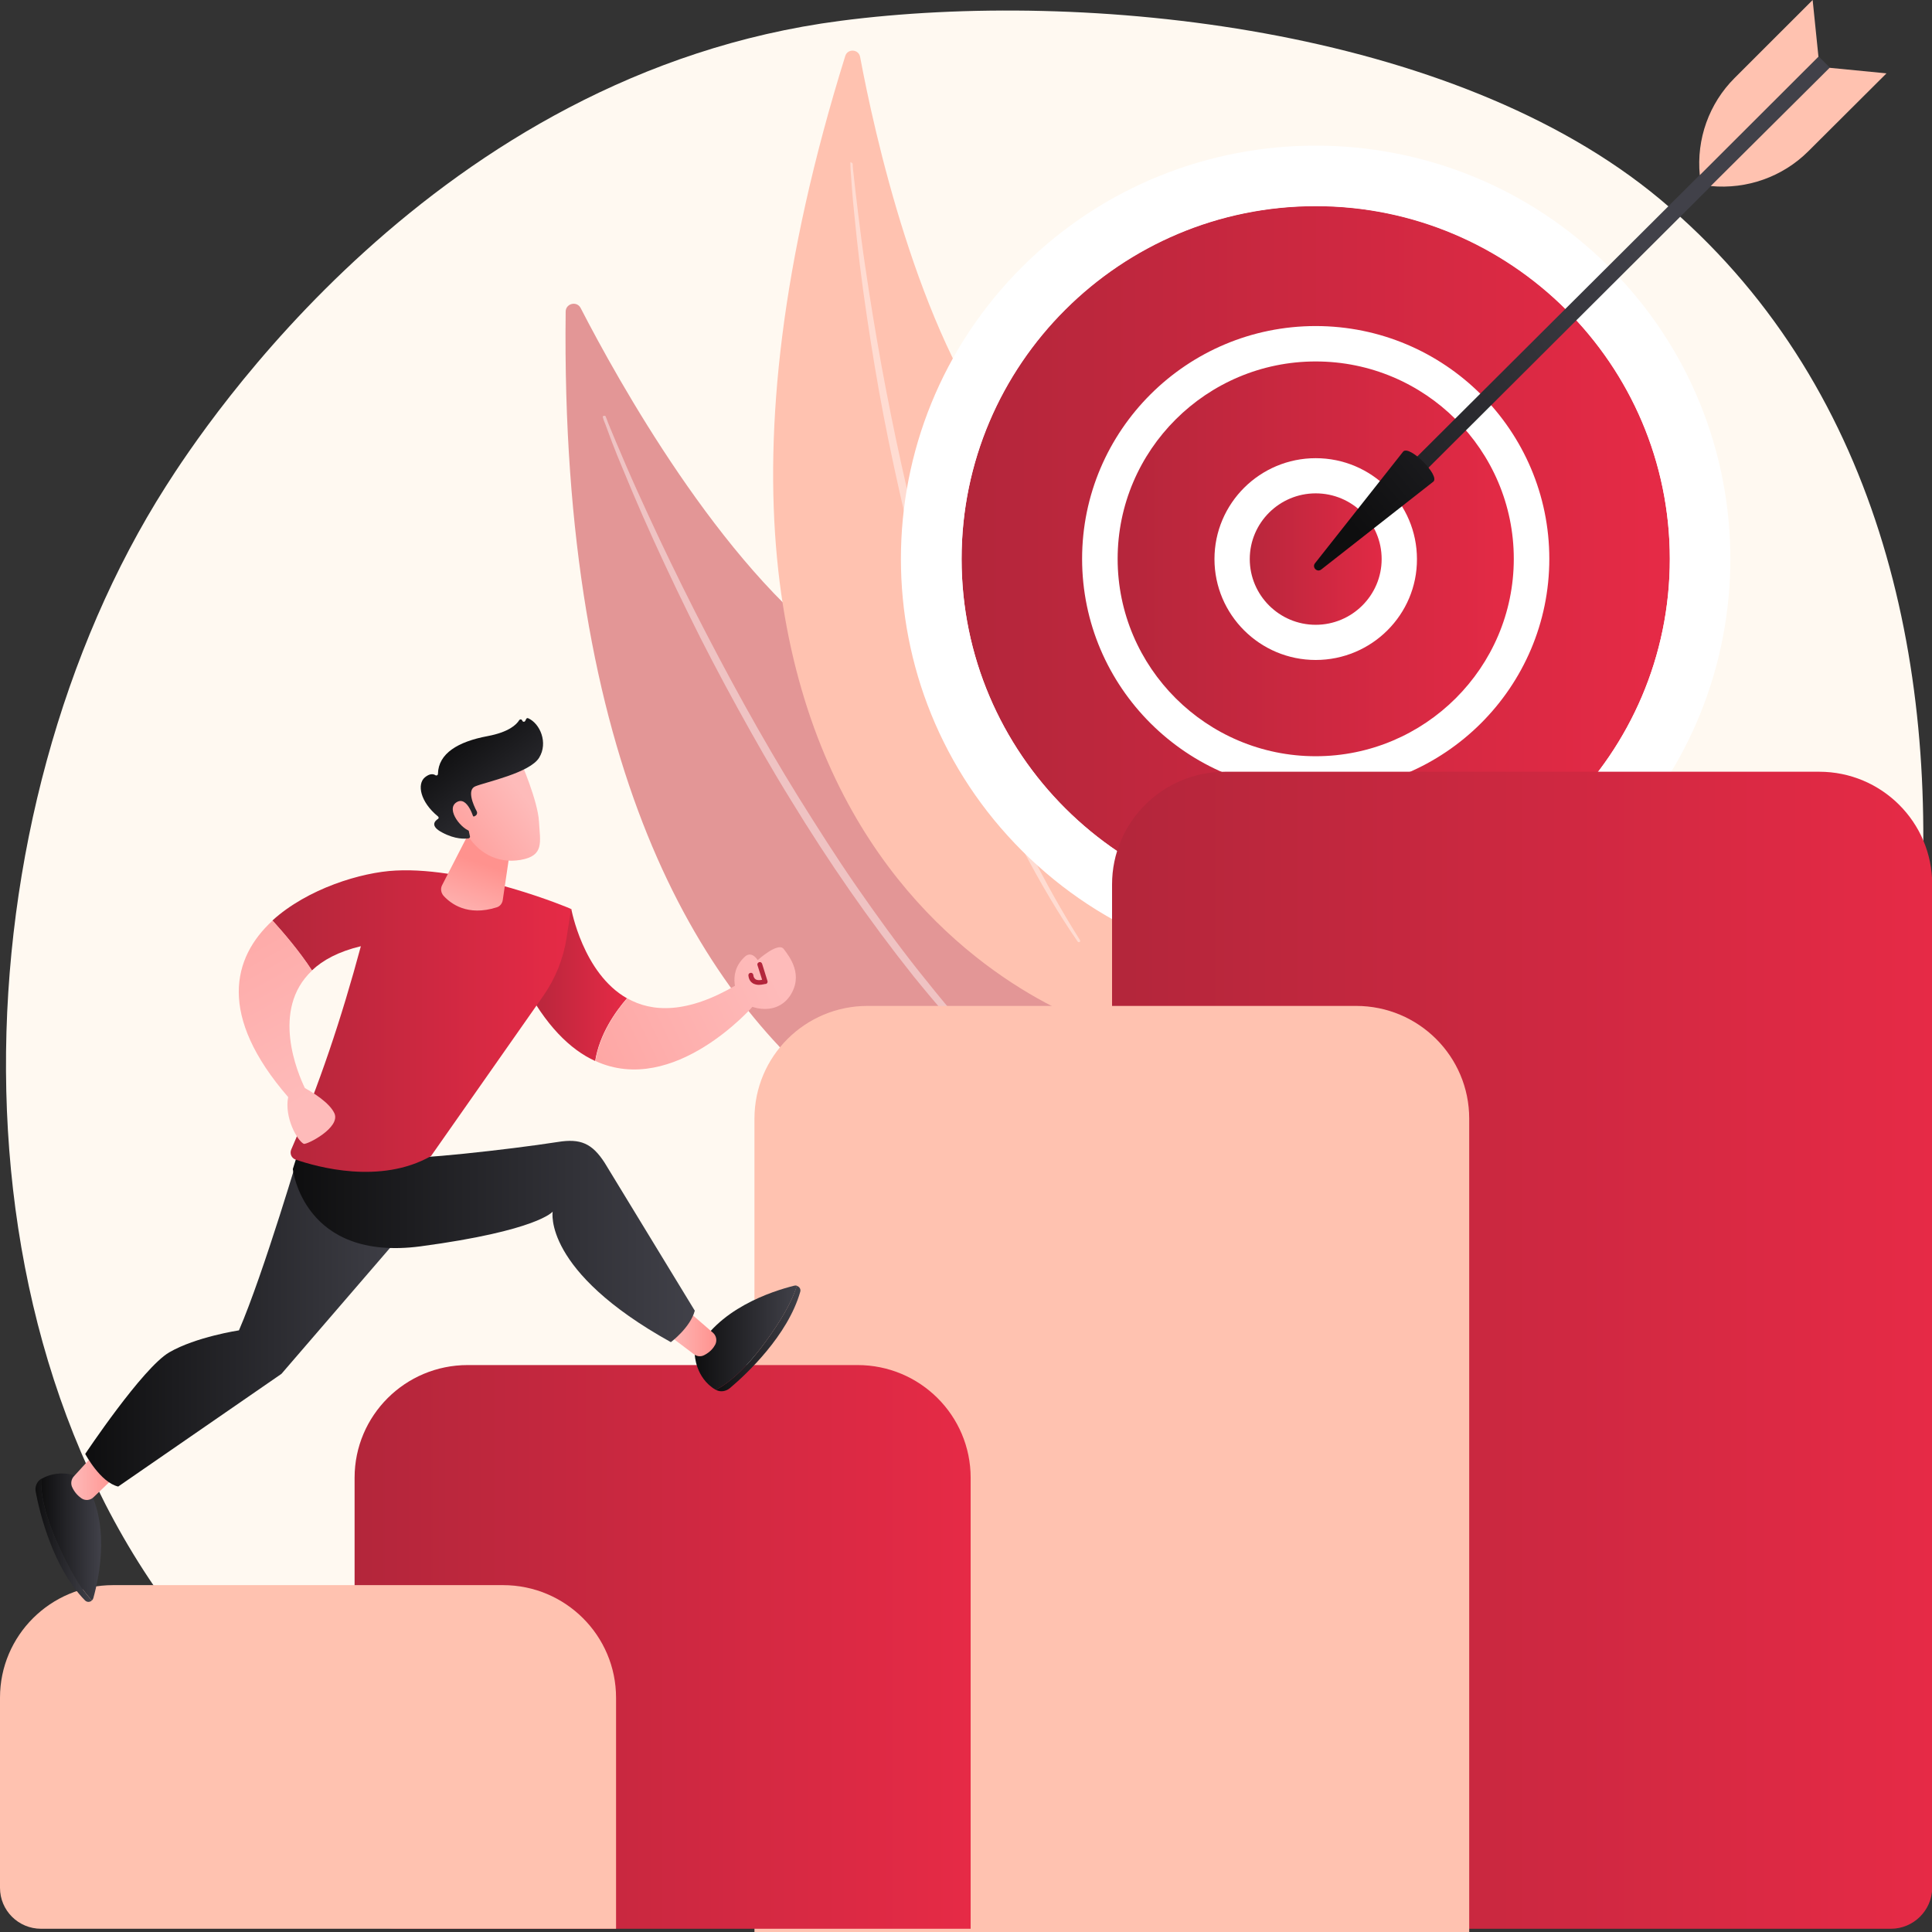
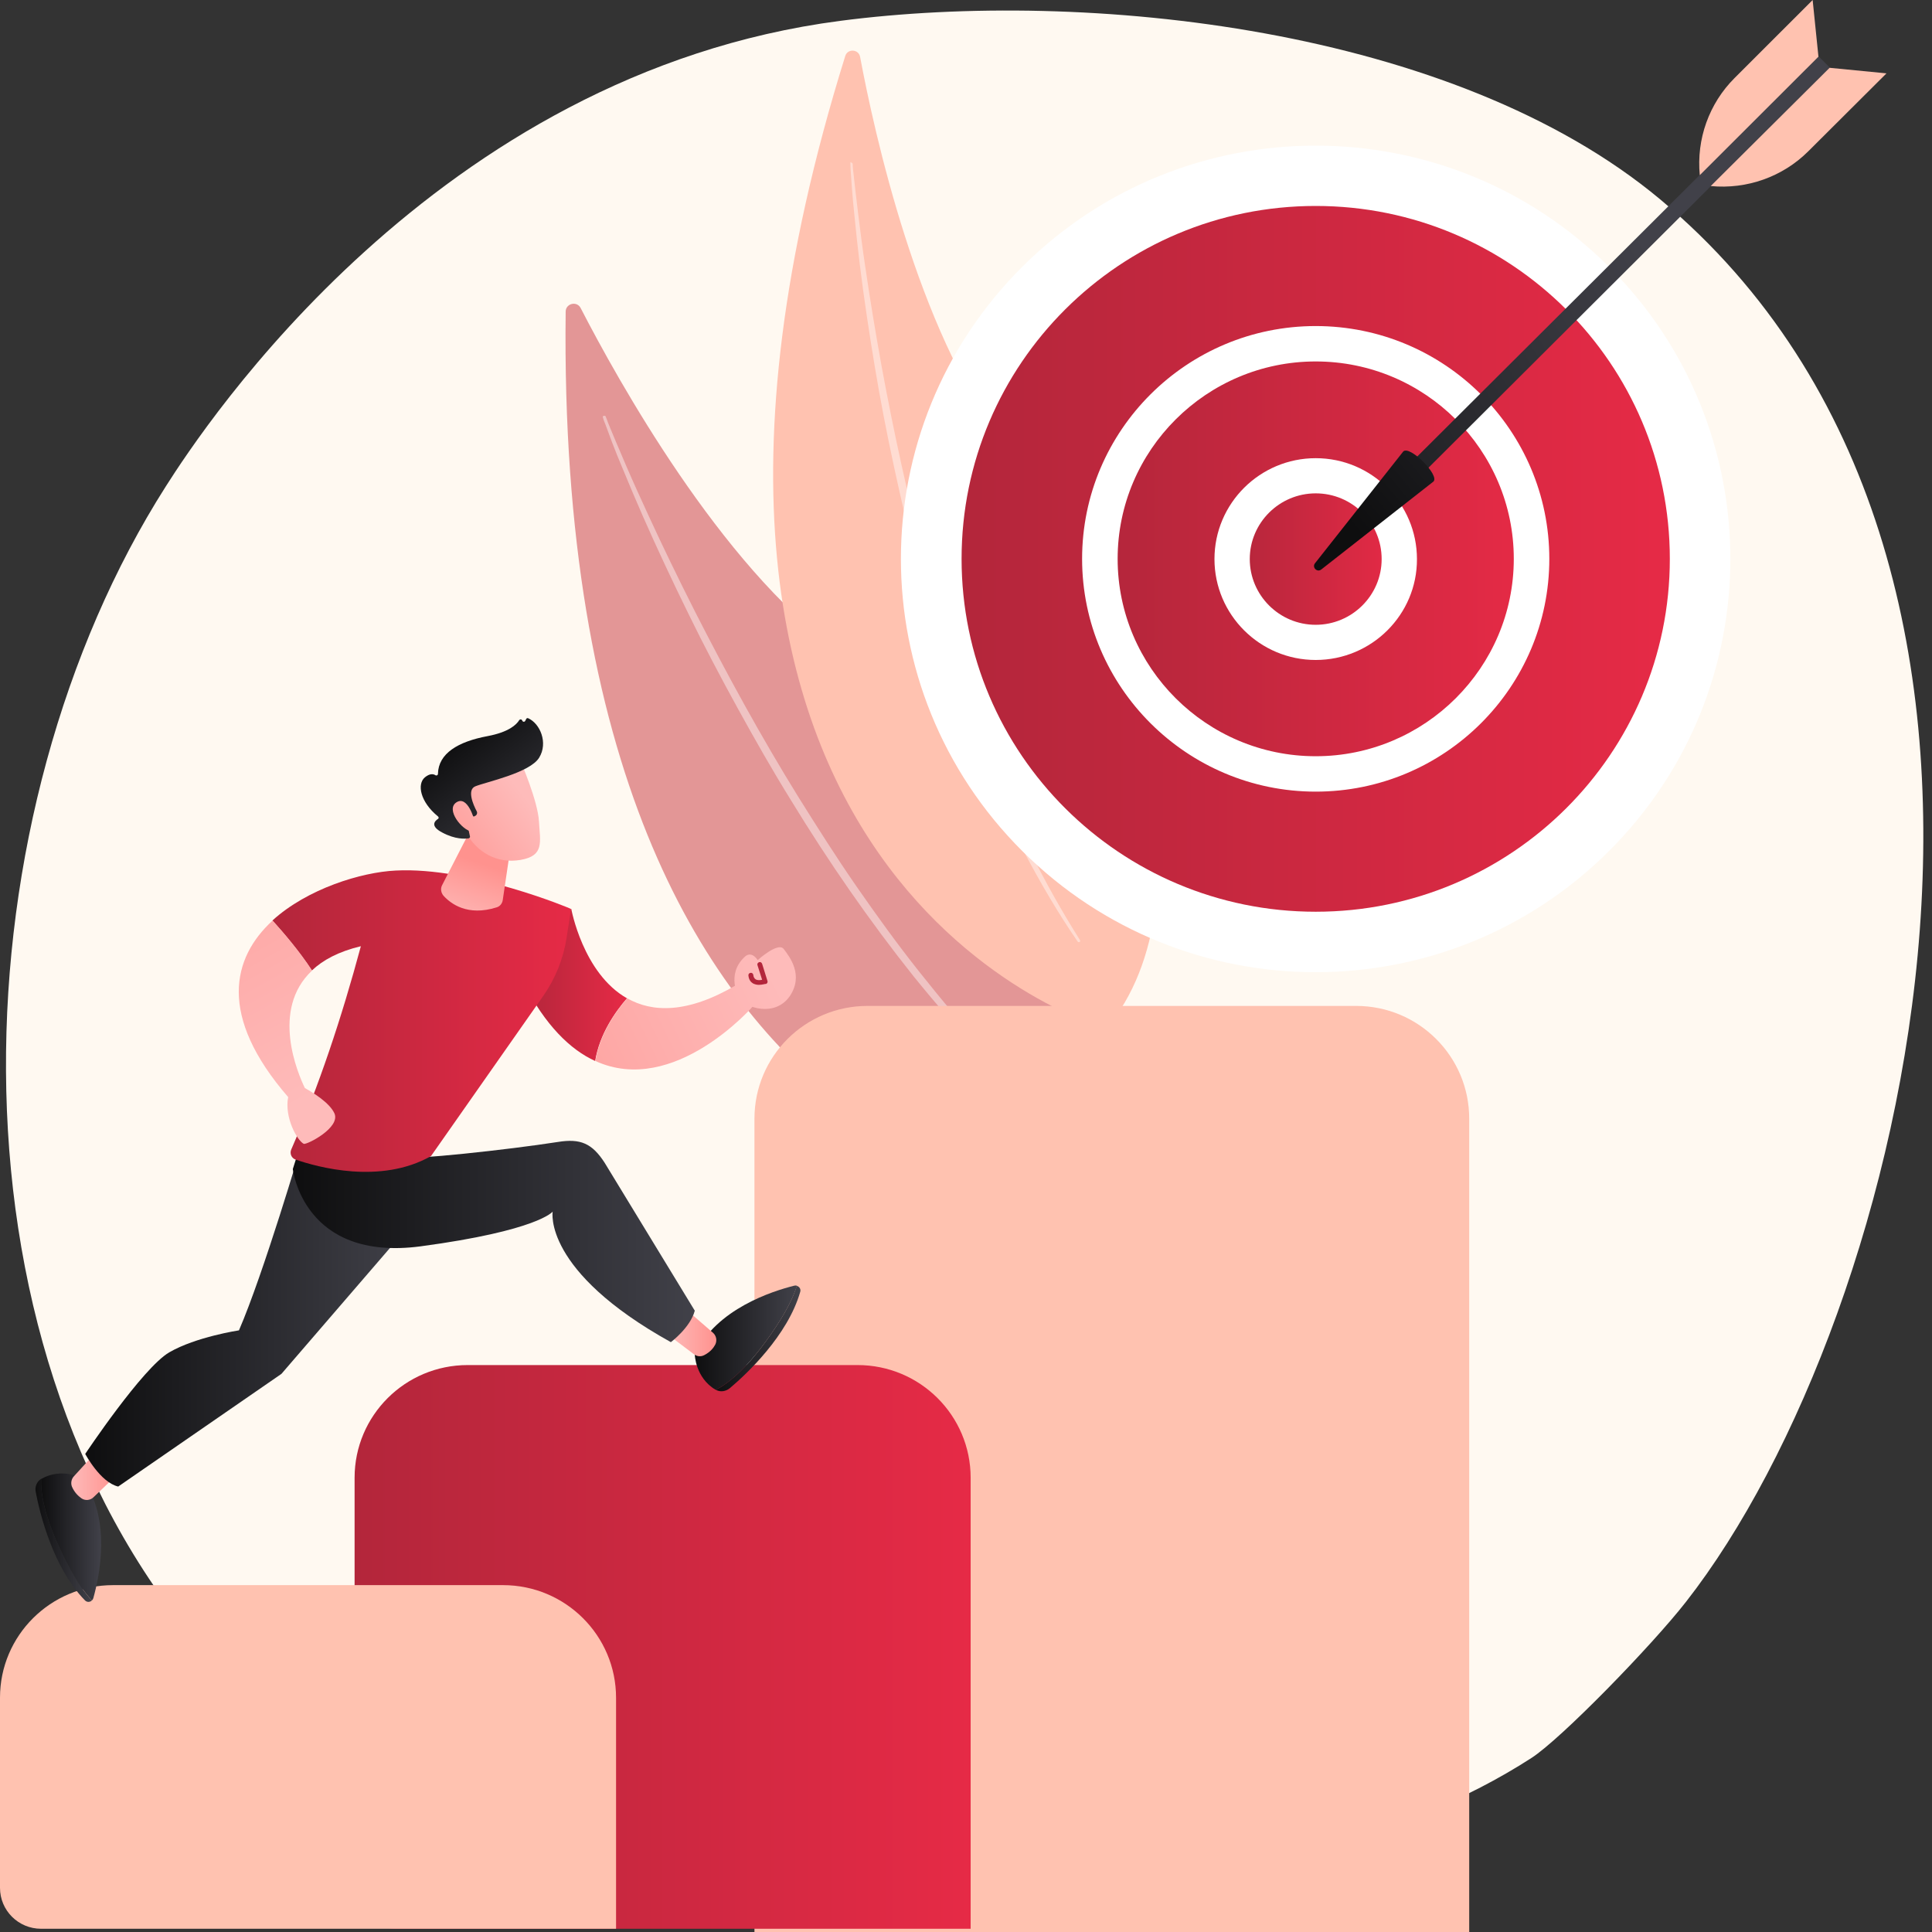
<svg xmlns="http://www.w3.org/2000/svg" width="170" height="170" viewBox="0 0 170 170" fill="none">
  <rect x="0" y="0" width="170" height="170" fill="#333333" stroke="none" />
  <g clip-path="url(#clip0)">
    <path d="M148.341 140.964C145.317 144.833 137.369 152.998 134.754 154.688C111.44 169.735 77.317 164.95 69.818 163.423C58.744 161.183 33.142 163.077 17.654 144.935C-5.762 117.487 -3.576 71.327 14.589 42.8C17.919 37.567 38.27 6.475 73.946 1.833C95.523 -0.977 127.868 2.342 146.094 17.552C184.344 49.499 167.977 115.879 148.341 140.964Z" fill="#FFF9F1" />
    <path d="M49.774 27.427C49.774 26.694 50.775 26.45 51.102 27.122C54.351 33.434 63.382 49.683 73.701 57.196C90.517 69.433 104.636 91.954 98.404 106.37C98.404 106.37 48.814 107.286 49.774 27.427Z" fill="#E39696" />
    <path opacity="0.43" d="M53.044 36.712C53.105 36.936 53.166 37.099 53.248 37.282L53.452 37.832L53.861 38.932C54.147 39.665 54.433 40.398 54.739 41.11C55.332 42.556 55.945 44.002 56.578 45.447C57.845 48.318 59.173 51.149 60.563 53.979C61.932 56.789 63.403 59.578 64.915 62.327C66.427 65.076 67.98 67.805 69.635 70.472C72.904 75.827 76.48 80.999 80.403 85.927C82.385 88.37 84.448 90.752 86.635 93.012C88.841 95.252 91.13 97.41 93.582 99.386C93.643 99.426 93.704 99.426 93.766 99.365C93.807 99.304 93.807 99.243 93.745 99.202C91.396 97.146 89.148 94.967 87.003 92.666C84.857 90.386 82.855 87.983 80.914 85.54C78.972 83.096 77.134 80.551 75.356 77.985C73.578 75.42 71.903 72.773 70.248 70.126C66.958 64.811 63.955 59.314 61.114 53.735C59.705 50.945 58.336 48.135 57.028 45.285C56.374 43.859 55.72 42.434 55.107 41.008L54.188 38.85L53.738 37.771L53.513 37.221C53.452 37.038 53.37 36.855 53.309 36.692V36.672C53.289 36.61 53.227 36.57 53.146 36.59C53.064 36.57 53.044 36.651 53.044 36.712Z" fill="white" />
    <path d="M74.375 4.928C74.579 4.256 75.56 4.317 75.683 5.009C76.929 11.667 80.75 29.036 88.167 38.728C100.222 54.508 107.006 79.004 97.341 90.528C97.341 90.549 51.633 77.884 74.375 4.928Z" fill="#FFC2B0" />
    <path opacity="0.43" d="M74.825 14.335C74.825 14.559 74.845 14.722 74.845 14.925L74.886 15.495L74.968 16.615C75.029 17.369 75.09 18.102 75.172 18.855C75.315 20.341 75.478 21.828 75.662 23.334C76.03 26.307 76.48 29.28 76.97 32.233C77.46 35.185 78.033 38.138 78.666 41.07C79.299 44.002 79.974 46.934 80.75 49.825C82.283 55.628 84.142 61.35 86.41 66.929C87.575 69.698 88.801 72.447 90.19 75.114C91.6 77.761 93.112 80.368 94.828 82.852C94.869 82.913 94.951 82.913 94.992 82.893C95.053 82.852 95.053 82.791 95.033 82.73C93.439 80.205 91.968 77.578 90.64 74.911C89.311 72.243 88.126 69.495 87.023 66.705C85.92 63.936 84.918 61.105 83.999 58.275C83.079 55.425 82.262 52.554 81.465 49.683C79.912 43.9 78.646 38.056 77.563 32.172C77.031 29.219 76.541 26.267 76.112 23.314C75.887 21.828 75.703 20.341 75.519 18.875L75.254 16.656L75.131 15.536L75.07 14.986C75.049 14.803 75.029 14.599 75.029 14.457V14.436C75.029 14.375 74.968 14.314 74.906 14.314C74.886 14.213 74.845 14.253 74.825 14.335Z" fill="white" />
    <path d="M141.569 74.894C155.82 60.693 155.82 37.667 141.569 23.465C127.318 9.264 104.212 9.264 89.961 23.465C75.71 37.667 75.71 60.693 89.961 74.894C104.212 89.096 127.318 89.096 141.569 74.894Z" fill="white" />
    <path d="M115.771 80.225C132.98 80.225 146.931 66.323 146.931 49.174C146.931 32.024 132.98 18.122 115.771 18.122C98.562 18.122 84.611 32.024 84.611 49.174C84.611 66.323 98.562 80.225 115.771 80.225Z" fill="url(#paint0_linear)" />
-     <path d="M115.771 81.773C97.729 81.773 83.059 67.153 83.059 49.174C83.059 31.194 97.729 16.575 115.771 16.575C133.813 16.575 148.484 31.194 148.484 49.174C148.484 67.153 133.813 81.773 115.771 81.773ZM115.771 18.142C98.587 18.142 84.612 32.07 84.612 49.194C84.612 66.318 98.587 80.246 115.771 80.246C132.955 80.246 146.931 66.318 146.931 49.194C146.931 32.07 132.955 18.142 115.771 18.142Z" fill="white" />
    <path d="M115.772 68.09C126.255 68.09 134.753 59.621 134.753 49.174C134.753 38.727 126.255 30.258 115.772 30.258C105.288 30.258 96.79 38.727 96.79 49.174C96.79 59.621 105.288 68.09 115.772 68.09Z" fill="url(#paint1_linear)" />
    <path d="M115.772 69.657C104.452 69.657 95.216 60.474 95.216 49.174C95.216 37.873 104.431 28.69 115.772 28.69C127.112 28.69 136.327 37.873 136.327 49.174C136.327 60.474 127.112 69.657 115.772 69.657ZM115.772 31.805C106.168 31.805 98.343 39.604 98.343 49.174C98.343 58.744 106.168 66.542 115.772 66.542C125.375 66.542 133.201 58.744 133.201 49.174C133.201 39.604 125.395 31.805 115.772 31.805Z" fill="white" />
    <path d="M115.771 56.504C119.834 56.504 123.127 53.222 123.127 49.174C123.127 45.125 119.834 41.843 115.771 41.843C111.709 41.843 108.416 45.125 108.416 49.174C108.416 53.222 111.709 56.504 115.771 56.504Z" fill="url(#paint2_linear)" />
    <path d="M115.771 58.072C110.847 58.072 106.863 54.081 106.863 49.194C106.863 44.287 110.868 40.316 115.771 40.316C120.696 40.316 124.68 44.307 124.68 49.194C124.701 54.081 120.696 58.072 115.771 58.072ZM115.771 43.411C112.584 43.411 109.969 45.997 109.969 49.194C109.969 52.37 112.564 54.977 115.771 54.977C118.959 54.977 121.574 52.391 121.574 49.194C121.574 45.997 118.979 43.411 115.771 43.411Z" fill="white" />
    <path d="M160.029 4.968L161.009 5.946L123.761 43.085L122.78 42.088L160.029 4.968Z" fill="url(#paint3_linear)" />
    <path d="M123.475 39.726C124.047 39.156 126.703 41.823 126.131 42.373L116.262 50.11C115.894 50.395 115.424 49.927 115.71 49.56L123.475 39.726Z" fill="url(#paint4_linear)" />
    <path d="M160.989 5.966L165.995 6.455L159.11 13.316C156.862 15.556 153.715 16.676 150.528 16.371L160.989 5.966Z" fill="#FFC2B0" />
    <path d="M160.008 4.989L159.498 0L152.632 6.862C150.385 9.102 149.261 12.237 149.567 15.414L160.008 4.989Z" fill="#FFC2B0" />
-     <path d="M166.383 169.715H97.852V77.823C97.852 72.345 102.306 67.906 107.803 67.906H160.07C165.566 67.906 170.02 72.345 170.02 77.823V166.111C170 168.106 168.365 169.715 166.383 169.715Z" fill="url(#paint5_linear)" />
    <path d="M129.257 170H66.386V98.429C66.386 92.951 70.84 88.512 76.337 88.512H119.327C124.823 88.512 129.278 92.951 129.278 98.429V170H129.257Z" fill="#FFC2B0" />
    <path d="M85.388 169.715H34.817C32.815 169.715 31.201 168.106 31.201 166.111V130.03C31.201 124.553 35.655 120.114 41.151 120.114H75.458C80.954 120.114 85.409 124.553 85.409 130.03V169.715H85.388Z" fill="url(#paint6_linear)" />
    <path d="M54.188 169.715H3.617C1.614 169.715 0 168.106 0 166.111V149.374C0 143.917 4.454 139.478 9.951 139.478H44.257C49.754 139.478 54.208 143.917 54.208 149.394V169.715H54.188Z" fill="#FFC2B0" />
    <path d="M50.265 79.96L46.035 86.436C47.997 90.243 50.183 92.361 52.369 93.359C52.758 90.976 54.147 89.022 55.169 87.841C51.286 85.641 50.265 79.96 50.265 79.96Z" fill="url(#paint7_linear)" />
    <path d="M64.772 86.68C60.461 89.225 57.355 89.082 55.189 87.841C54.167 89.021 52.778 90.976 52.39 93.359C59.316 96.535 66.263 88.533 66.263 88.533L64.772 86.68Z" fill="url(#paint8_linear)" />
    <path d="M65.017 87.779C65.017 87.779 63.852 85.743 65.528 84.196C65.528 84.196 66.059 83.585 66.672 84.481C66.672 84.481 68.47 82.852 68.961 83.503C69.451 84.155 70.759 85.784 69.492 87.657C68.184 89.531 65.589 88.696 65.017 87.779Z" fill="url(#paint9_linear)" />
    <path d="M66.774 86.659C66.611 86.659 66.427 86.619 66.263 86.537C66.1 86.436 65.896 86.252 65.855 85.845C65.834 85.723 65.916 85.621 66.039 85.601C66.161 85.58 66.263 85.662 66.284 85.784C66.304 85.967 66.365 86.089 66.488 86.171C66.652 86.273 66.876 86.252 67.06 86.212L66.652 84.929C66.611 84.827 66.672 84.705 66.795 84.664C66.897 84.623 67.019 84.684 67.06 84.807L67.53 86.313C67.571 86.415 67.51 86.537 67.408 86.578C67.346 86.558 67.081 86.659 66.774 86.659Z" fill="#B3263B" />
    <path d="M3.617 130.132C3.249 130.356 3.045 130.824 3.147 131.292C3.494 133.125 4.659 137.951 7.479 140.822C7.662 141.005 7.928 140.985 8.092 140.822C7.376 140.089 6.498 138.826 5.456 136.668C3.862 133.369 3.576 131.333 3.617 130.132Z" fill="url(#paint10_linear)" />
    <path d="M7.254 130.071C7.254 130.071 5.435 129.093 3.637 130.132C3.637 130.132 3.637 130.132 3.617 130.132C3.576 131.333 3.862 133.369 5.456 136.668C6.498 138.806 7.377 140.089 8.092 140.822C8.153 140.761 8.194 140.7 8.214 140.618C8.725 138.785 9.849 133.715 7.254 130.071Z" fill="url(#paint11_linear)" />
    <path d="M9.869 130.172L8.234 131.74C7.948 132.025 7.499 132.066 7.172 131.842C6.886 131.639 6.559 131.333 6.334 130.824C6.211 130.519 6.273 130.152 6.498 129.908L8.132 128.116C8.52 127.688 9.215 127.749 9.522 128.258L10.032 129.114C10.216 129.46 10.155 129.908 9.869 130.172Z" fill="url(#paint12_linear)" />
    <path d="M62.994 122.293C63.382 122.517 63.893 122.435 64.24 122.13C65.671 120.928 69.308 117.528 70.411 113.679C70.493 113.435 70.329 113.191 70.105 113.15C69.819 114.127 69.144 115.532 67.775 117.487C65.691 120.48 64.057 121.743 62.994 122.293Z" fill="url(#paint13_linear)" />
    <path d="M61.135 119.177C61.135 119.177 61.176 121.234 62.974 122.292C62.974 122.292 62.974 122.292 62.994 122.292C64.077 121.743 65.691 120.48 67.796 117.467C69.165 115.512 69.819 114.127 70.125 113.13C70.043 113.109 69.982 113.109 69.88 113.13C68.021 113.598 63.035 115.146 61.135 119.177Z" fill="url(#paint14_linear)" />
    <path d="M61.012 115.777L62.728 117.263C63.035 117.528 63.117 117.955 62.933 118.322C62.769 118.627 62.483 118.974 61.972 119.238C61.666 119.401 61.319 119.36 61.053 119.157L59.112 117.691C58.642 117.345 58.662 116.652 59.132 116.306L59.95 115.716C60.256 115.492 60.706 115.512 61.012 115.777Z" fill="url(#paint15_linear)" />
    <path d="M26.542 100.689C26.542 100.689 23.191 112.071 21.026 117.06C21.026 117.06 17.245 117.63 14.896 118.994C12.546 120.358 7.499 127.933 7.499 127.933C7.499 127.933 8.827 130.437 10.4 130.804L24.765 120.888L36.227 107.591L35.676 101.422L26.542 100.689Z" fill="url(#paint16_linear)" />
    <path d="M26.746 99.752L25.766 102.867C25.766 102.867 26.665 111.032 37.004 109.668C47.343 108.284 48.63 106.614 48.63 106.614C48.63 106.614 47.731 111.827 59.03 118.098C59.03 118.098 60.746 116.815 61.135 115.329L53.207 102.318C52.103 100.607 51.082 100.159 49.079 100.485C44.625 101.177 36.309 102.073 35.042 101.87L26.746 99.752Z" fill="url(#paint17_linear)" />
    <path d="M34.818 76.601C31.814 76.743 27.053 78.189 23.968 80.999C24.908 82.037 26.358 83.727 27.441 85.397C28.402 84.481 29.791 83.727 31.753 83.259C30.057 89.571 28.054 95.578 25.623 101.157C25.48 101.503 25.643 101.91 26.011 102.033C27.891 102.684 33.469 104.252 37.923 101.727L47.813 87.617C48.875 86.089 49.57 84.359 49.856 82.526L50.244 79.981C50.265 79.96 41.397 76.255 34.818 76.601Z" fill="url(#paint18_linear)" />
    <path d="M29.424 97.96C28.994 97.024 27.523 96.128 26.828 95.741C26.215 94.478 23.784 88.838 27.462 85.397C26.379 83.727 24.928 82.037 23.988 80.999C20.433 84.257 19.146 89.368 25.357 96.535C25.01 98.306 26.134 100.343 26.726 100.648C26.992 100.75 29.996 99.223 29.424 97.96Z" fill="url(#paint19_linear)" />
    <path d="M41.499 72.834L38.904 77.884C38.741 78.189 38.802 78.556 39.027 78.82C39.66 79.513 41.132 80.653 43.706 79.838C43.992 79.757 44.196 79.492 44.237 79.207L44.912 74.626L41.499 72.834Z" fill="url(#paint20_linear)" />
    <path d="M45.81 66.99C45.81 66.99 47.322 70.452 47.425 72.284C47.527 74.096 47.915 75.298 45.81 75.664C43.706 76.031 41.908 74.972 40.947 73.16C40.947 73.16 39.435 70.37 39.783 69.21C40.13 68.069 45.81 66.99 45.81 66.99Z" fill="url(#paint21_linear)" />
    <path d="M41.683 71.856L41.806 71.795C41.949 71.734 42.03 71.551 41.949 71.388C41.642 70.818 41.07 69.495 41.826 69.189C42.786 68.802 46.628 68.008 47.445 66.664C48.242 65.361 47.527 63.671 46.484 63.203C46.423 63.162 46.321 63.203 46.301 63.264L46.219 63.427C46.158 63.549 45.994 63.529 45.953 63.406C45.912 63.284 45.769 63.264 45.688 63.366C45.443 63.773 44.748 64.424 42.909 64.771C40.293 65.259 38.577 66.298 38.536 68.09C38.536 68.212 38.414 68.273 38.312 68.212C38.128 68.09 37.821 68.049 37.392 68.395C36.677 68.986 36.963 70.553 38.536 71.836C38.618 71.897 38.618 72.019 38.536 72.06C38.25 72.243 37.821 72.691 38.924 73.261C40.069 73.872 40.906 73.811 41.233 73.77C41.315 73.75 41.376 73.669 41.356 73.608L41.009 72.019C40.988 71.938 41.049 71.836 41.152 71.836H41.683V71.856Z" fill="url(#paint22_linear)" />
    <path d="M41.744 72.182C41.744 72.182 41.172 69.963 40.17 70.594C39.169 71.225 40.681 73.078 41.499 73.16L41.744 72.182Z" fill="url(#paint23_linear)" />
  </g>
  <defs>
    <linearGradient id="paint0_linear" x1="84.611" y1="80.225" x2="146.931" y2="80.225" gradientUnits="userSpaceOnUse">
      <stop stop-color="#B3263B" />
      <stop offset="1" stop-color="#E62A46" />
    </linearGradient>
    <linearGradient id="paint1_linear" x1="96.79" y1="68.09" x2="134.753" y2="68.09" gradientUnits="userSpaceOnUse">
      <stop stop-color="#B3263B" />
      <stop offset="1" stop-color="#E62A46" />
    </linearGradient>
    <linearGradient id="paint2_linear" x1="108.416" y1="56.504" x2="123.127" y2="56.504" gradientUnits="userSpaceOnUse">
      <stop stop-color="#B3263B" />
      <stop offset="1" stop-color="#E62A46" />
    </linearGradient>
    <linearGradient id="paint3_linear" x1="105.296" y1="46.086" x2="145.063" y2="21.945" gradientUnits="userSpaceOnUse">
      <stop stop-color="#0E0E0F" />
      <stop offset="1" stop-color="#414149" />
    </linearGradient>
    <linearGradient id="paint4_linear" x1="118.727" y1="46.076" x2="146.849" y2="22.668" gradientUnits="userSpaceOnUse">
      <stop stop-color="#0E0E0F" />
      <stop offset="1" stop-color="#414149" />
    </linearGradient>
    <linearGradient id="paint5_linear" x1="97.852" y1="169.715" x2="170.02" y2="169.715" gradientUnits="userSpaceOnUse">
      <stop stop-color="#B3263B" />
      <stop offset="1" stop-color="#E62A46" />
    </linearGradient>
    <linearGradient id="paint6_linear" x1="31.201" y1="169.715" x2="85.409" y2="169.715" gradientUnits="userSpaceOnUse">
      <stop stop-color="#B3263B" />
      <stop offset="1" stop-color="#E62A46" />
    </linearGradient>
    <linearGradient id="paint7_linear" x1="46.035" y1="93.359" x2="55.169" y2="93.359" gradientUnits="userSpaceOnUse">
      <stop stop-color="#B3263B" />
      <stop offset="1" stop-color="#E62A46" />
    </linearGradient>
    <linearGradient id="paint8_linear" x1="67.934" y1="85.508" x2="36.265" y2="100.903" gradientUnits="userSpaceOnUse">
      <stop stop-color="#FEBBBA" />
      <stop offset="1" stop-color="#FF928E" />
    </linearGradient>
    <linearGradient id="paint9_linear" x1="68.085" y1="85.819" x2="36.416" y2="101.214" gradientUnits="userSpaceOnUse">
      <stop stop-color="#FEBBBA" />
      <stop offset="1" stop-color="#FF928E" />
    </linearGradient>
    <linearGradient id="paint10_linear" x1="3.114" y1="135.548" x2="8.079" y2="135.548" gradientUnits="userSpaceOnUse">
      <stop stop-color="#0E0E0F" />
      <stop offset="1" stop-color="#414149" />
    </linearGradient>
    <linearGradient id="paint11_linear" x1="3.61" y1="135.237" x2="8.893" y2="135.237" gradientUnits="userSpaceOnUse">
      <stop stop-color="#0E0E0F" />
      <stop offset="1" stop-color="#414149" />
    </linearGradient>
    <linearGradient id="paint12_linear" x1="6.247" y1="129.914" x2="10.132" y2="129.914" gradientUnits="userSpaceOnUse">
      <stop stop-color="#FEBBBA" />
      <stop offset="1" stop-color="#FF928E" />
    </linearGradient>
    <linearGradient id="paint13_linear" x1="62.989" y1="117.785" x2="70.431" y2="117.785" gradientUnits="userSpaceOnUse">
      <stop stop-color="#0E0E0F" />
      <stop offset="1" stop-color="#414149" />
    </linearGradient>
    <linearGradient id="paint14_linear" x1="61.135" y1="117.716" x2="70.108" y2="117.716" gradientUnits="userSpaceOnUse">
      <stop stop-color="#0E0E0F" />
      <stop offset="1" stop-color="#414149" />
    </linearGradient>
    <linearGradient id="paint15_linear" x1="58.756" y1="117.457" x2="63.024" y2="117.457" gradientUnits="userSpaceOnUse">
      <stop stop-color="#FEBBBA" />
      <stop offset="1" stop-color="#FF928E" />
    </linearGradient>
    <linearGradient id="paint16_linear" x1="7.505" y1="115.752" x2="36.261" y2="115.752" gradientUnits="userSpaceOnUse">
      <stop stop-color="#0E0E0F" />
      <stop offset="1" stop-color="#414149" />
    </linearGradient>
    <linearGradient id="paint17_linear" x1="25.774" y1="108.929" x2="61.134" y2="108.929" gradientUnits="userSpaceOnUse">
      <stop stop-color="#0E0E0F" />
      <stop offset="1" stop-color="#414149" />
    </linearGradient>
    <linearGradient id="paint18_linear" x1="23.968" y1="103.114" x2="50.244" y2="103.114" gradientUnits="userSpaceOnUse">
      <stop stop-color="#B3263B" />
      <stop offset="1" stop-color="#E62A46" />
    </linearGradient>
    <linearGradient id="paint19_linear" x1="28.58" y1="95.842" x2="9.806" y2="62.545" gradientUnits="userSpaceOnUse">
      <stop stop-color="#FEBBBA" />
      <stop offset="1" stop-color="#FF928E" />
    </linearGradient>
    <linearGradient id="paint20_linear" x1="40.511" y1="81.616" x2="42.474" y2="75.999" gradientUnits="userSpaceOnUse">
      <stop stop-color="#FEBBBA" />
      <stop offset="1" stop-color="#FF928E" />
    </linearGradient>
    <linearGradient id="paint21_linear" x1="46.136" y1="70.044" x2="37.491" y2="76.681" gradientUnits="userSpaceOnUse">
      <stop stop-color="#FEBBBA" />
      <stop offset="1" stop-color="#FF928E" />
    </linearGradient>
    <linearGradient id="paint22_linear" x1="40.034" y1="64.812" x2="48.071" y2="75.195" gradientUnits="userSpaceOnUse">
      <stop stop-color="#0E0E0F" />
      <stop offset="1" stop-color="#414149" />
    </linearGradient>
    <linearGradient id="paint23_linear" x1="45.06" y1="68.644" x2="36.416" y2="75.281" gradientUnits="userSpaceOnUse">
      <stop stop-color="#FEBBBA" />
      <stop offset="1" stop-color="#FF928E" />
    </linearGradient>
    <clipPath id="clip0">
      <rect width="170" height="170" fill="white" />
    </clipPath>
  </defs>
</svg>